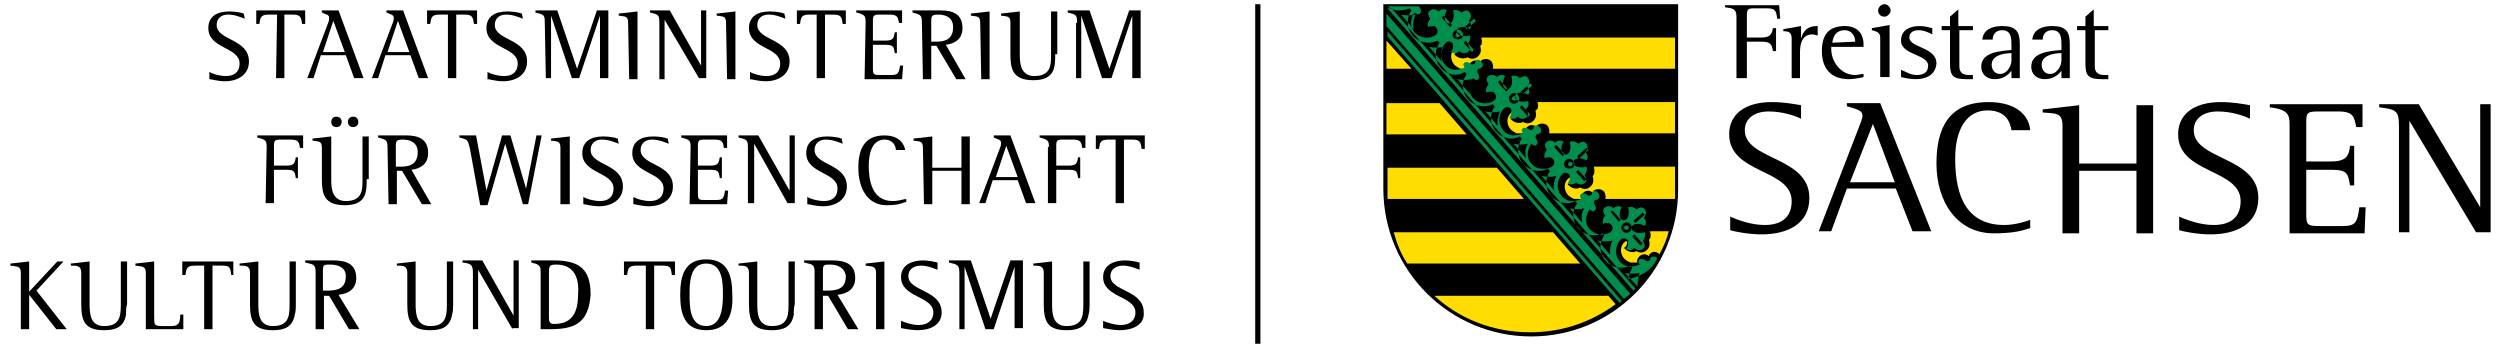
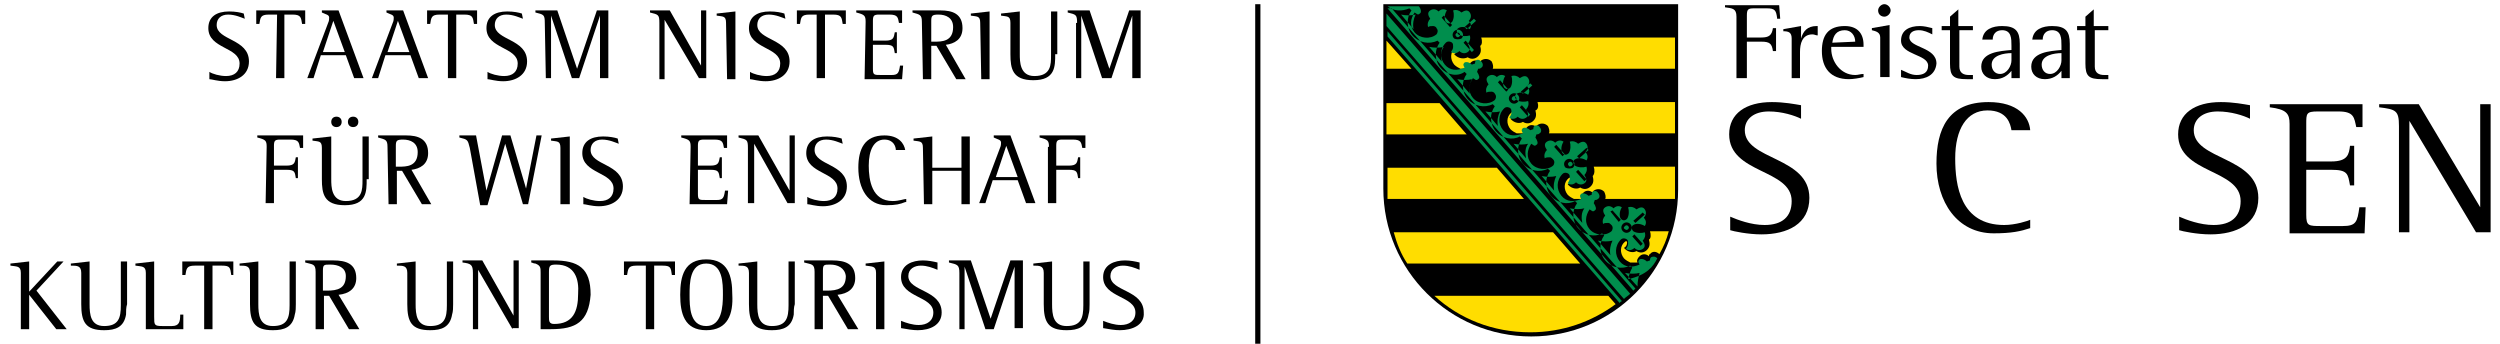
<svg xmlns="http://www.w3.org/2000/svg" width="240px" height="33px" viewBox="0 0 240 33" version="1.1" xml:space="preserve" style="fill-rule:evenodd;clip-rule:evenodd;stroke-linejoin:round;stroke-miterlimit:2;">
  <g transform="matrix(1,0,0,1,-30.2,-27.8)">
    <path d="M200.8,29.5C200.7,28.8 200.6,28.6 199.8,28.6L198.6,28.6C198,28.6 197.9,28.7 197.9,29.3L197.9,31.4L199.3,31.4C200,31.4 200.3,31.2 200.4,30.5L200.7,30.5L200.7,32.7L200.4,32.7C200.3,32 200.1,31.8 199.3,31.8L197.9,31.8L197.9,35.3L196.9,35.3L196.9,29.4C196.9,28.6 196.5,28.6 195.8,28.5L195.8,28.3L201,28.3L201.1,29.6L200.8,29.6L200.8,29.5Z" style="fill-rule:nonzero;" />
    <path d="M204.2,31.1C203.2,31.1 203,32 203,32.8L203,35.3L202.2,35.3L202.2,31.5C202.2,30.9 201.9,30.8 201.4,30.8L201.4,30.6L203.1,30.3L203.1,31.5C203.3,30.8 203.7,30.3 204.6,30.3L204.7,30.3L204.7,31.2C204.5,31.2 204.4,31.1 204.2,31.1Z" style="fill-rule:nonzero;" />
    <path d="M206,32.3L206,32.5C206,33.7 206.9,35 208.3,35C208.6,35 208.8,34.9 209.1,34.9L209.1,35.2C208.7,35.3 208.1,35.4 207.7,35.4C205.9,35.4 205.1,34.3 205.1,32.7C205.1,31.2 205.7,30.3 207.3,30.3C208.5,30.3 209.1,31 209.1,32.1L209.1,32.3L206,32.3ZM208.3,31.8C208.3,31.2 207.9,30.7 207.3,30.7C206.5,30.7 206.2,31.2 206.1,31.9L208.3,31.8Z" style="fill-rule:nonzero;" />
    <path d="M210.7,35.3L210.7,31.4C210.7,30.9 210.3,30.8 209.9,30.7L209.9,30.5L211.6,30.2L211.6,35.2L210.7,35.2L210.7,35.3Z" style="fill-rule:nonzero;" />
    <path d="M214.1,35.4C213.6,35.4 213.1,35.3 212.7,35.2L212.7,34.5C213.2,34.7 213.6,35 214.2,35C214.8,35 215.3,34.8 215.3,34.1C215.3,33 212.7,33.1 212.7,31.7C212.7,30.7 213.5,30.3 214.5,30.3C214.9,30.3 215.3,30.4 215.7,30.5L215.7,31.1C215.3,30.9 214.9,30.7 214.4,30.7C213.9,30.7 213.5,30.9 213.5,31.4C213.5,32.4 216.1,32.3 216.1,33.9C216,35 215.1,35.4 214.1,35.4Z" style="fill-rule:nonzero;" />
    <path d="M219,35.4C217.7,35.4 217.4,35.1 217.4,33.9L217.4,30.7L216.6,30.7L216.6,30.3L217.4,30.3L217.4,29.4L218.2,28.7L218.2,30.3L219.6,30.3L219.6,30.7L218.3,30.7L218.3,34.2C218.3,34.8 218.7,35 219.2,35L219.6,35L219.6,35.4L219,35.4Z" style="fill-rule:nonzero;" />
    <path d="M223.3,35.3L223.3,34.6C222.9,35.1 222.4,35.4 221.7,35.4C220.9,35.4 220.4,34.9 220.4,34.2C220.4,32.8 222.2,32.7 223.3,32.6L223.3,32.2C223.3,31.5 223.3,30.7 222.4,30.7C221.8,30.7 221.5,31.1 221.5,31.6L220.5,31.6C220.6,30.6 221.5,30.3 222.4,30.3C223.7,30.3 224.1,30.8 224.1,32L224.1,35.3L223.3,35.3ZM223.3,32.9C222.6,32.9 221.4,33.1 221.4,34C221.4,34.5 221.7,34.9 222.2,34.9C222.9,34.9 223.3,34.1 223.3,33.6L223.3,32.9Z" style="fill-rule:nonzero;" />
    <path d="M228.1,35.3L228.1,34.6C227.7,35.1 227.2,35.4 226.5,35.4C225.7,35.4 225.2,34.9 225.2,34.2C225.2,32.8 227,32.7 228.1,32.6L228.1,32.2C228.1,31.5 228.1,30.7 227.2,30.7C226.6,30.7 226.3,31.1 226.3,31.6L225.3,31.6C225.4,30.6 226.3,30.3 227.2,30.3C228.5,30.3 228.9,30.8 228.9,32L228.9,35.3L228.1,35.3ZM228.1,32.9C227.4,32.9 226.2,33.1 226.2,34C226.2,34.5 226.5,34.9 227,34.9C227.7,34.9 228.1,34.1 228.1,33.6L228.1,32.9Z" style="fill-rule:nonzero;" />
    <path d="M232,35.4C230.7,35.4 230.4,35.1 230.4,33.9L230.4,30.7L229.6,30.7L229.6,30.3L230.4,30.3L230.4,29.4L231.2,28.7L231.2,30.3L232.6,30.3L232.6,30.7L231.3,30.7L231.3,34.2C231.3,34.8 231.7,35 232.2,35L232.6,35L232.6,35.4L232,35.4Z" style="fill-rule:nonzero;" />
    <path d="M203.1,39.2C202.5,38.9 201.3,38.5 200,38.5C198.6,38.5 197.7,39.2 197.7,40.3C197.7,43.2 203.9,42.8 203.9,46.8C203.9,49.3 201.8,50.3 199.3,50.3C198,50.3 196.6,50 196.3,49.9L196.3,48.6C197,48.9 198.3,49.4 199.6,49.4C201.3,49.4 202.2,48.6 202.2,47.1C202.2,44 196.2,44.5 196.2,40.7C196.2,38.7 197.8,37.6 200.3,37.6C201.5,37.6 202.5,37.8 203.1,37.9L203.1,39.2Z" style="fill-rule:nonzero;" />
-     <path d="M208.7,39.9C208.8,39.6 209,39.2 209,38.9C209,38.4 208.5,38.3 207.5,38L207.5,37.7L210.7,37.7L215.6,50L213.8,50L212.2,45.9L207.5,45.9L206,50L204.8,50L208.7,39.9ZM207.8,45.3L212.1,45.3L210,39.7L207.8,45.3Z" style="fill-rule:nonzero;" />
    <path d="M225.1,49.7C224.2,50 223.3,50.2 221.6,50.2C218.1,50.2 216.1,47.2 216.1,43.5C216.1,40.2 217.2,37.6 221.1,37.6C223.9,37.6 225,39 225.1,40.3L223.3,40.3C223.2,39.7 222.9,38.4 221,38.4C219,38.4 217.9,40.2 217.9,43C217.9,45.6 218.4,49.4 222.6,49.4C223.7,49.4 224.9,49 225.1,48.9L225.1,49.7Z" style="fill-rule:nonzero;" />
-     <path d="M228.2,39.9C228.2,38.6 227.6,38.7 226.3,38.6L226.3,38.3L229.8,37.9L229.8,43.5L235.3,43.5L235.3,37.9L236.9,37.9L236.9,50.2L235.3,50.2L235.3,44.2L229.8,44.2L229.8,50.2L228.2,50.2L228.2,39.9Z" style="fill-rule:nonzero;" />
    <path d="M246.2,39.2C245.6,38.9 244.4,38.5 243.1,38.5C241.7,38.5 240.8,39.2 240.8,40.3C240.8,43.2 247,42.8 247,46.8C247,49.3 244.9,50.3 242.4,50.3C241.1,50.3 239.7,50 239.4,49.9L239.4,48.6C240.1,48.9 241.4,49.4 242.7,49.4C244.4,49.4 245.3,48.6 245.3,47.1C245.3,44 239.3,44.5 239.3,40.7C239.3,38.7 240.9,37.6 243.4,37.6C244.6,37.6 245.6,37.8 246.2,37.9L246.2,39.2Z" style="fill-rule:nonzero;" />
    <path d="M250,39.7C250,38.7 249.7,38.3 248.1,38.1L248.1,37.8L257,37.8L257,40L256.4,40C256.2,39.1 256.2,38.5 254.7,38.5L252.7,38.5C251.6,38.5 251.6,38.7 251.6,39.7L251.6,43.3L254,43.3C255.6,43.3 255.7,42.6 255.8,41.8L256.2,41.8L256.2,45.6L255.8,45.6C255.6,44.5 255.6,44.1 254,44.1L251.6,44.1L251.6,48.4C251.6,49.5 251.8,49.5 253.1,49.5L255.1,49.5C256.4,49.5 256.5,49.1 256.7,47.7L257.3,47.7L257.2,50.2L250,50.2L250,39.7Z" style="fill-rule:nonzero;" />
    <path d="M260.5,39.9C260.5,38.4 260.2,38.3 258.6,38.1L258.6,37.8L262.4,37.8L268.3,47.7L268.3,37.8L269.3,37.8L269.3,50.1L267.9,50.1L261.5,39.4L261.5,50.1L260.5,50.1L260.5,39.9Z" style="fill-rule:nonzero;" />
    <path d="M211.1,29.4C210.8,29.4 210.5,29.2 210.5,28.8C210.5,28.5 210.8,28.2 211.1,28.2C211.4,28.2 211.7,28.5 211.7,28.8C211.7,29.1 211.4,29.4 211.1,29.4Z" style="fill-rule:nonzero;" />
    <g>
      <path d="M177.2,60.1C169.4,60.1 163,53.8 163,45.9L163,28.2L191.3,28.2L191.3,46C191.3,53.8 185,60.1 177.2,60.1Z" />
      <path d="M165.3,53.1C164.7,52.2 164.3,51.2 164,50.1L179.3,50.1L181.9,53.1L165.3,53.1ZM184.6,56.2L185.3,57C183,58.7 180.2,59.7 177.1,59.7C173.5,59.7 170.3,58.4 167.9,56.2L184.6,56.2ZM163.4,46.9L163.4,43.9L173.9,43.9L176.5,46.9L163.4,46.9ZM163.3,40.7L163.3,37.7L168.4,37.7L171,40.7L163.3,40.7ZM163.3,34.4L163.3,31.7L165.7,34.4L163.3,34.4ZM188.6,50L190.4,50C190.2,50.8 189.9,51.5 189.5,52.2C189.2,51.9 188.8,51.9 188.6,52.2C188.5,52.2 188.5,52.3 188.5,52.4C188.3,52.2 187.9,52.1 187.6,52.4C187.4,52.6 187.3,52.8 187.4,53L186.7,53C186.5,52.9 186.3,52.8 186.1,52.6C185.7,52.1 185.7,51.4 186.2,51C186.3,50.9 186.4,51 186.4,51L186.4,51.1C186.4,51.3 186.3,51.5 186.1,51.6L186.2,51.7C186.5,52 187,52.1 187.3,51.9C187.6,52.1 188,52.1 188.3,51.8C188.6,51.5 188.6,51.2 188.5,50.8C188.7,50.7 188.7,50.3 188.6,50ZM183.2,43.8L191,43.8L191,46.9L184.3,46.9C184.4,46.7 184.3,46.4 184.2,46.2C183.9,45.9 183.5,45.9 183.2,46.1C183.1,46.2 183.1,46.2 183.1,46.3C182.9,46.1 182.5,46 182.2,46.3C182,46.5 181.9,46.7 182,46.9L181.3,46.9C181.1,46.8 180.9,46.7 180.7,46.5C180.3,46 180.3,45.3 180.8,44.9C180.9,44.8 181,44.9 181,44.9L181,45C181,45.2 180.9,45.4 180.7,45.5L180.8,45.6C181.1,45.9 181.6,46 181.9,45.8C182.2,46 182.6,46 182.9,45.7C183.2,45.4 183.2,45.1 183.1,44.7C183.3,44.5 183.3,44.1 183.2,43.8ZM177.8,37.6L191,37.6L191,40.6L178.9,40.6C179,40.4 178.9,40.1 178.8,39.9C178.5,39.6 178.1,39.6 177.8,39.8C177.7,39.9 177.7,39.9 177.7,40C177.5,39.8 177.1,39.7 176.8,40C176.6,40.2 176.5,40.4 176.6,40.6L175.8,40.6C175.6,40.5 175.4,40.4 175.2,40.2C174.8,39.7 174.8,39 175.3,38.6C175.4,38.5 175.5,38.6 175.5,38.6L175.5,38.7C175.5,38.9 175.4,39.1 175.2,39.2L175.3,39.3C175.6,39.6 176.1,39.7 176.4,39.5C176.7,39.7 177.1,39.7 177.4,39.4C177.7,39.1 177.7,38.8 177.6,38.4C177.9,38.3 177.9,37.9 177.8,37.6ZM172.4,31.4L191,31.4L191,34.4L173.5,34.4C173.6,34.2 173.5,33.9 173.4,33.7C173.1,33.4 172.7,33.4 172.4,33.6C172.3,33.7 172.3,33.7 172.3,33.8C172.1,33.6 171.7,33.5 171.4,33.8C171.2,34 171.1,34.2 171.2,34.4L170.4,34.4C170.2,34.3 170,34.2 169.8,34C169.4,33.5 169.4,32.8 169.9,32.4C170,32.3 170.1,32.4 170.1,32.4L170.1,32.5C170.1,32.7 170,32.9 169.8,33L169.9,33.1C170.2,33.4 170.7,33.5 171.1,33.3C171.4,33.5 171.8,33.5 172.1,33.2C172.4,32.9 172.4,32.6 172.3,32.2C172.5,32.1 172.5,31.7 172.4,31.4Z" style="fill:rgb(255,221,0);" />
      <path d="M187.9,48.2L188.1,48.4L187.2,49.2L187,49L187.9,48.2ZM170.5,31.5C170.7,31.3 170.7,31 170.5,30.8C170.3,30.6 170,30.6 169.8,30.8C169.6,31 169.6,31.3 169.8,31.5C170,31.6 170.3,31.6 170.5,31.5ZM170.3,31.3C170.4,31.2 170.4,31.1 170.3,31C170.2,30.9 170.1,30.9 170,31C169.9,31.1 169.9,31.2 170,31.3C170.1,31.4 170.2,31.4 170.3,31.3ZM168.6,29.5L168.8,29.3L169.6,30.2L169.4,30.4L168.6,29.5ZM171.5,32.8L171.7,32.6L170.9,31.7L170.7,31.9L171.5,32.8ZM171.9,29.8L171.7,29.6L170.8,30.4L171,30.6L171.9,29.8ZM175.2,36.9C175.4,36.7 175.7,36.7 175.9,36.9C176.1,37.1 176.1,37.4 175.9,37.6C175.7,37.8 175.4,37.8 175.2,37.6C175,37.4 175,37.1 175.2,36.9ZM175.4,37.1C175.5,37 175.6,37 175.7,37.1C175.8,37.2 175.8,37.3 175.7,37.4C175.6,37.5 175.5,37.5 175.4,37.4C175.3,37.4 175.3,37.2 175.4,37.1ZM176.9,39L177.1,38.8L176.3,37.9L176.1,38.1L176.9,39ZM174,35.7L174.2,35.5L175,36.4L174.8,36.6L174,35.7ZM177.1,35.8L177.3,36L176.4,36.8L176.2,36.6L177.1,35.8ZM181.2,43.9C181.4,43.7 181.4,43.4 181.2,43.2C181,43 180.7,43 180.5,43.2C180.3,43.4 180.3,43.7 180.5,43.9C180.7,44 181,44 181.2,43.9ZM181.1,43.7C181.2,43.6 181.2,43.5 181.1,43.4C181,43.3 180.9,43.3 180.8,43.4C180.7,43.5 180.7,43.6 180.8,43.7C180.8,43.8 181,43.8 181.1,43.7ZM179.4,41.9L179.6,41.7L180.4,42.6L180.2,42.8L179.4,41.9ZM182.3,45.2L182.5,45L181.7,44.1L181.5,44.3L182.3,45.2ZM182.7,42.2L182.5,42L181.6,42.8L181.8,43L182.7,42.2ZM186,49.3C186.2,49.1 186.5,49.1 186.7,49.3C186.9,49.5 186.9,49.8 186.7,50C186.5,50.2 186.2,50.2 186,50C185.8,49.8 185.8,49.5 186,49.3ZM186.2,49.5C186.3,49.4 186.4,49.4 186.5,49.5C186.6,49.6 186.6,49.7 186.5,49.8C186.4,49.9 186.3,49.9 186.2,49.8C186,49.7 186.1,49.6 186.2,49.5ZM187.7,51.4L187.9,51.2L187.1,50.3L186.9,50.5L187.7,51.4ZM184.8,48.1L185,48L185.8,48.9L185.6,49.1L184.8,48.1ZM189.3,52.6C189.1,52.4 188.9,52.4 188.7,52.5C188.6,52.6 188.6,52.7 188.6,52.8L188.3,52.9C188.1,52.7 187.8,52.6 187.6,52.7C187.4,52.9 187.5,53 187.6,53.2C186.9,53.5 186.2,53.5 185.7,52.9C185.2,52.3 185.2,51.4 185.8,50.8C186,50.6 186.3,50.7 186.4,50.8C186.5,50.9 186.5,51 186.5,51.2C186.5,51.4 186.4,51.5 186.3,51.7C186.6,51.9 186.9,51.8 187.1,51.6C187.3,51.8 187.6,51.9 187.9,51.7C188.2,51.5 188.1,51.2 187.9,50.9C188.1,50.7 188.2,50.4 188.1,50.1C187.8,50.2 187.3,50.2 187,50C186.8,49.8 186.8,49.5 187,49.4C187.3,49.2 187.8,49.3 188.1,49.5C188.3,49.2 188.2,48.9 188,48.7C188.2,48.5 188.3,48.2 188.1,47.9C187.9,47.6 187.6,47.7 187.3,47.9C187.1,47.7 186.8,47.6 186.5,47.7C186.6,48 186.6,48.5 186.4,48.8C186.2,49 186,49 185.8,48.8C185.6,48.5 185.7,48 185.9,47.7C185.6,47.5 185.3,47.6 185.1,47.8C184.9,47.6 184.6,47.5 184.3,47.7C184,47.9 184.1,48.2 184.3,48.5C184.1,48.7 184,49 184.1,49.3C184.2,49.2 184.4,49.2 184.6,49.2C184.7,49.2 184.8,49.3 184.9,49.4C185.1,49.6 185,49.9 184.9,50C184.3,50.5 183.3,50.4 182.8,49.8C182.3,49.2 182.4,48.5 182.8,47.9C183,48 183.1,48.2 183.3,48C183.5,47.9 183.4,47.6 183.2,47.3L183.3,47C183.4,47 183.5,47 183.6,46.9C183.8,46.8 183.8,46.5 183.6,46.3C183.5,46.1 183.2,46.1 183.1,46.2C183,46.3 183,46.4 183,46.5L182.7,46.6C182.5,46.4 182.2,46.3 182,46.4C181.8,46.6 181.9,46.7 182,46.9C181.3,47.2 180.6,47.2 180.1,46.6C179.6,46 179.6,45.1 180.2,44.5C180.4,44.3 180.7,44.4 180.8,44.5C180.9,44.6 180.9,44.7 180.9,44.9C180.9,45.1 180.8,45.2 180.7,45.4C181,45.6 181.3,45.5 181.5,45.3C181.7,45.5 182,45.6 182.3,45.4C182.6,45.2 182.5,44.9 182.3,44.6C182.5,44.4 182.6,44.1 182.5,43.8C182.2,43.9 181.7,43.9 181.4,43.7C181.2,43.5 181.2,43.2 181.4,43.1C181.7,42.9 182.2,43 182.5,43.2C182.7,42.9 182.6,42.6 182.4,42.4C182.6,42.2 182.7,41.9 182.5,41.6C182.3,41.3 182,41.4 181.7,41.6C181.5,41.4 181.2,41.3 180.9,41.4C181,41.7 181,42.2 180.8,42.5C180.6,42.7 180.4,42.7 180.2,42.5C180,42.2 180.1,41.7 180.3,41.4C180,41.2 179.7,41.3 179.5,41.5C179.3,41.3 179,41.2 178.7,41.4C178.4,41.6 178.5,41.9 178.7,42.2C178.5,42.4 178.4,42.7 178.5,43C178.6,42.9 178.8,42.9 179,42.9C179.1,42.9 179.2,43 179.3,43.1C179.5,43.3 179.4,43.6 179.3,43.7C178.7,44.2 177.7,44.1 177.2,43.5C176.7,42.9 176.8,42.2 177.2,41.6C177.4,41.7 177.5,41.9 177.7,41.7C177.9,41.6 177.8,41.3 177.6,41L177.7,40.7C177.8,40.7 177.9,40.7 178,40.6C178.2,40.5 178.2,40.2 178,40C177.9,39.8 177.6,39.8 177.5,39.9C177.4,40 177.4,40.1 177.4,40.2L177.1,40.3C176.9,40.1 176.6,40 176.4,40.1C176.2,40.3 176.3,40.4 176.4,40.6C175.7,40.9 175,40.9 174.5,40.3C174,39.7 174,38.8 174.6,38.2C174.8,38 175.1,38.1 175.2,38.2C175.3,38.3 175.3,38.4 175.3,38.6C175.3,38.8 175.2,38.9 175.1,39.1C175.4,39.3 175.7,39.2 175.9,39C176.1,39.2 176.4,39.3 176.7,39.1C177,38.9 176.9,38.6 176.7,38.3C176.9,38.1 177,37.8 176.9,37.5C176.6,37.6 176.1,37.6 175.8,37.4C175.6,37.2 175.6,36.9 175.8,36.8C176.1,36.6 176.6,36.7 176.9,36.9C177.1,36.6 177,36.3 176.8,36.1C177,35.9 177.1,35.6 176.9,35.3C176.7,35 176.4,35.1 176.1,35.3C175.9,35.1 175.6,35 175.3,35.1C175.4,35.4 175.4,35.9 175.2,36.2C175,36.4 174.8,36.4 174.6,36.2C174.4,35.9 174.5,35.4 174.7,35.1C174.4,34.9 174.1,35 173.9,35.2C173.7,35 173.4,34.9 173.1,35.1C172.8,35.3 172.9,35.6 173.1,35.9C172.9,36.1 172.8,36.4 172.9,36.7C173,36.6 173.2,36.6 173.4,36.6C173.5,36.6 173.7,36.7 173.7,36.8C173.9,37 173.8,37.3 173.7,37.4C173.1,37.9 172.1,37.8 171.6,37.2C171.1,36.6 171.2,35.9 171.6,35.3C171.8,35.4 171.9,35.6 172.1,35.4C172.3,35.3 172.2,35 172,34.7L172.1,34.4C172.2,34.4 172.3,34.4 172.4,34.3C172.6,34.2 172.6,33.9 172.4,33.7C172.2,33.5 172,33.5 171.9,33.6C171.8,33.7 171.8,33.8 171.8,33.9L171.5,34C171.3,33.8 171,33.7 170.8,33.8C170.6,34 170.7,34.1 170.8,34.3C170.1,34.6 169.4,34.6 168.9,34C168.4,33.4 168.4,32.5 169,31.9C169.2,31.7 169.5,31.8 169.6,31.9C169.7,32 169.7,32.1 169.7,32.3C169.7,32.5 169.6,32.6 169.5,32.8C169.8,33 170.1,32.9 170.3,32.7C170.5,32.9 170.8,33 171.1,32.8C171.4,32.6 171.3,32.3 171.1,32C171.3,31.8 171.4,31.5 171.3,31.2C171,31.3 170.5,31.3 170.2,31.1C170,30.9 170,30.6 170.2,30.5C170.5,30.3 171,30.4 171.3,30.6C171.5,30.3 171.4,30 171.2,29.8C171.4,29.6 171.5,29.3 171.3,29C171.1,28.7 170.8,28.8 170.5,29C170.3,28.8 170,28.7 169.7,28.8C169.8,29.1 169.8,29.6 169.6,29.9C169.4,30.1 169.2,30.1 169,29.9C168.8,29.6 168.9,29.1 169.1,28.8C168.8,28.6 168.5,28.7 168.3,28.9C168.1,28.7 167.8,28.6 167.5,28.8C167.2,29 167.3,29.3 167.5,29.6C167.3,29.8 167.2,30.1 167.3,30.4C167.4,30.3 167.6,30.3 167.8,30.3C167.9,30.3 168.1,30.4 168.1,30.5C168.3,30.7 168.2,31 168.1,31.1C167.5,31.6 166.5,31.5 166,30.9C165.5,30.3 165.6,29.6 166,29C166.2,29.1 166.3,29.3 166.5,29.1C166.7,29 166.6,28.6 166.4,28.4L163.4,28.4C164,28.9 164.8,28.9 165.5,28.6L165.7,28.8C165.2,29.5 165.2,30.5 165.8,31.2C166.4,31.9 167.4,32.1 168.2,31.7L168.4,31.9C167.9,32.6 167.9,33.6 168.5,34.3C169.1,35 170.1,35.2 170.8,34.7L171,34.9C170.5,35.6 170.5,36.6 171.1,37.3C171.7,38 172.7,38.2 173.5,37.8L173.7,38C173.2,38.7 173.2,39.7 173.8,40.4C174.4,41.1 175.4,41.3 176.1,40.9L176.3,41.1C175.8,41.8 175.8,42.8 176.4,43.5C177,44.2 178,44.4 178.8,44L179,44.2C178.5,44.9 178.5,45.9 179.1,46.6C179.7,47.3 180.7,47.5 181.4,47.1L181.6,47.3C181.1,48 181.1,49 181.7,49.7C182.3,50.4 183.3,50.6 184,50.2L184.2,50.4C183.7,51.1 183.7,52.1 184.3,52.8C184.9,53.5 185.9,53.7 186.7,53.3L186.9,53.5C186.7,53.8 186.6,54.2 186.5,54.6C188.3,54.2 188.9,53.4 189.3,52.6ZM179.9,47.1L163.8,28.6L163.4,28.6L187,55.7C187.1,55.6 187.2,55.5 187.2,55.5L179.9,47.1ZM163.3,30.3L186.1,56.5C186.3,56.3 186.5,56.2 186.7,56L163.3,29.1L163.3,30.3ZM185.9,56.7L163.4,30.8L163.4,31.3L185.7,56.9C185.7,56.8 185.8,56.8 185.9,56.7ZM165.9,30.6C165.8,30.1 165.9,29.6 166.1,29.2C165.7,29.3 165.2,29.3 164.7,29.2L165.9,30.6ZM187.4,55.3C187.4,54.8 187.5,54.4 187.6,54C187.2,54.1 186.7,54.1 186.2,54L187.4,55.3ZM184.8,52.3C184.7,51.8 184.8,51.3 185,50.9C184.6,51 184.1,51 183.6,50.9L184.8,52.3ZM182.1,49.2C182,48.7 182,48.2 182.3,47.8C181.9,47.9 181.4,47.9 180.9,47.8L182.1,49.2ZM179.4,46.1C179.3,45.6 179.4,45.1 179.6,44.7C179.2,44.8 178.7,44.8 178.2,44.7L179.4,46.1ZM176.7,43C176.6,42.5 176.6,42 176.9,41.6C176.5,41.7 176,41.7 175.5,41.6L176.7,43ZM171.3,36.8C171.2,36.3 171.3,35.8 171.5,35.4C171.1,35.5 170.6,35.5 170.1,35.4L171.3,36.8ZM168.6,33.7C168.5,33.2 168.5,32.7 168.8,32.3C168.4,32.4 167.9,32.4 167.4,32.3L168.6,33.7ZM174,39.9C173.9,39.4 174,38.9 174.2,38.5C173.8,38.6 173.3,38.6 172.8,38.5L174,39.9Z" style="fill:rgb(0,142,77);" />
    </g>
  </g>
  <g transform="matrix(1,0,0,1,-30.2,-27.8)">
    <path d="M150.7,60.8L150.7,28.2L151.2,28.2L151.2,60.8L150.7,60.8Z" style="fill-rule:nonzero;" />
  </g>
  <g transform="matrix(1,0,0,1,-30.2,-27.8)">
    <path d="M53.7,29.6C53.4,29.5 52.8,29.2 52.1,29.2C51.4,29.2 51,29.6 51,30.2C51,31.7 54.1,31.5 54.1,33.7C54.1,35 53,35.6 51.8,35.6C51.1,35.6 50.5,35.4 50.3,35.4L50.3,34.7C50.6,34.9 51.3,35.1 51.9,35.1C52.7,35.1 53.2,34.7 53.2,33.9C53.2,32.3 50.2,32.5 50.2,30.5C50.2,29.4 51,28.9 52.2,28.9C52.8,28.9 53.3,29 53.6,29.1L53.7,29.6Z" style="fill-rule:nonzero;" />
  </g>
  <g transform="matrix(1,0,0,1,-30.2,-27.8)">
    <path d="M56.8,29.2L56,29.2C55.2,29.2 55.2,29.5 55.1,30.1L54.8,30.1L54.8,28.8L59.5,28.8L59.5,30.1L59.2,30.1C59.1,29.5 59.1,29.2 58.3,29.2L57.5,29.2L57.5,35.3L56.7,35.3L56.8,29.2Z" style="fill-rule:nonzero;" />
  </g>
  <g transform="matrix(1,0,0,1,-30.2,-27.8)">
    <path d="M61.7,30C61.8,29.8 61.8,29.6 61.8,29.5C61.8,29.2 61.5,29.2 61.1,29L61.1,28.8L62.7,28.8L65.1,35.3L64.2,35.3L63.4,33.1L61,33.1L60.3,35.3L59.7,35.3L61.7,30ZM61.2,32.8L63.3,32.8L62.2,29.8L61.2,32.8Z" style="fill-rule:nonzero;" />
  </g>
  <g transform="matrix(1,0,0,1,-30.2,-27.8)">
    <path d="M67.9,30C68,29.8 68,29.6 68,29.5C68,29.2 67.7,29.2 67.3,29L67.3,28.8L68.9,28.8L71.3,35.3L70.4,35.3L69.6,33.1L67.2,33.1L66.5,35.3L65.9,35.3L67.9,30ZM67.4,32.8L69.5,32.8L68.4,29.8L67.4,32.8Z" style="fill-rule:nonzero;" />
  </g>
  <g transform="matrix(1,0,0,1,-30.2,-27.8)">
    <path d="M73.2,29.2L72.4,29.2C71.6,29.2 71.6,29.5 71.5,30.1L71.2,30.1L71.2,28.8L76,28.8L76,30.1L75.7,30.1C75.6,29.5 75.6,29.2 74.8,29.2L74,29.2L74,35.3L73.2,35.3L73.2,29.2Z" style="fill-rule:nonzero;" />
  </g>
  <g transform="matrix(1,0,0,1,-30.2,-27.8)">
    <path d="M80.4,29.6C80.1,29.5 79.5,29.2 78.8,29.2C78.1,29.2 77.7,29.6 77.7,30.2C77.7,31.7 80.8,31.5 80.8,33.7C80.8,35 79.7,35.6 78.5,35.6C77.8,35.6 77.2,35.4 77,35.4L77,34.7C77.3,34.9 78,35.1 78.6,35.1C79.4,35.1 79.9,34.7 79.9,33.9C79.9,32.3 76.9,32.5 76.9,30.5C76.9,29.4 77.7,28.9 78.9,28.9C79.5,28.9 80,29 80.3,29.1L80.4,29.6Z" style="fill-rule:nonzero;" />
  </g>
  <g transform="matrix(1,0,0,1,-30.2,-27.8)">
    <path d="M82.5,30C82.5,29.2 82.4,29.2 81.6,29L81.6,28.8L83.7,28.8L85.6,34.4L87.5,28.8L88.6,28.8L88.6,35.3L87.8,35.3L87.8,29.3L85.8,35.3L85.1,35.3L83.1,29.3L83.1,35.3L82.6,35.3L82.5,30Z" style="fill-rule:nonzero;" />
  </g>
  <g transform="matrix(1,0,0,1,-30.2,-27.8)">
-     <path d="M90.5,30C90.5,29.3 90.2,29.4 89.6,29.3L89.6,29.1L91.4,28.9L91.4,35.4L90.6,35.4L90.5,30Z" style="fill-rule:nonzero;" />
-   </g>
+     </g>
  <g transform="matrix(1,0,0,1,-30.2,-27.8)">
    <path d="M93.5,30C93.5,29.2 93.4,29.2 92.6,29L92.6,28.8L94.5,28.8L97.5,34.1L97.5,28.8L98,28.8L98,35.3L97.3,35.3L94,29.7L94,35.4L93.5,35.4L93.5,30Z" style="fill-rule:nonzero;" />
  </g>
  <g transform="matrix(1,0,0,1,-30.2,-27.8)">
    <path d="M99.9,30C99.9,29.3 99.6,29.4 99,29.3L99,29.1L100.8,28.9L100.8,35.4L100,35.4L99.9,30Z" style="fill-rule:nonzero;" />
  </g>
  <g transform="matrix(1,0,0,1,-30.2,-27.8)">
    <path d="M105.6,29.6C105.3,29.5 104.7,29.2 104,29.2C103.3,29.2 102.9,29.6 102.9,30.2C102.9,31.7 106,31.5 106,33.7C106,35 104.9,35.6 103.7,35.6C103,35.6 102.4,35.4 102.2,35.4L102.2,34.7C102.5,34.9 103.2,35.1 103.8,35.1C104.6,35.1 105.1,34.7 105.1,33.9C105.1,32.3 102.1,32.5 102.1,30.5C102.1,29.4 102.9,28.9 104.1,28.9C104.7,28.9 105.2,29 105.5,29.1L105.6,29.6Z" style="fill-rule:nonzero;" />
  </g>
  <g transform="matrix(1,0,0,1,-30.2,-27.8)">
    <path d="M108.7,29.2L107.9,29.2C107.1,29.2 107.1,29.5 107,30.1L106.7,30.1L106.7,28.8L111.4,28.8L111.4,30.1L111.1,30.1C111,29.5 111,29.2 110.2,29.2L109.4,29.2L109.4,35.3L108.6,35.3L108.6,29.2L108.7,29.2Z" style="fill-rule:nonzero;" />
  </g>
  <g transform="matrix(1,0,0,1,-30.2,-27.8)">
    <path d="M113.3,29.9C113.3,29.3 113.2,29.2 112.4,29L112.4,28.8L116.8,28.8L116.8,30L116.5,30C116.4,29.5 116.4,29.2 115.6,29.2L114.6,29.2C114.1,29.2 114,29.3 114,29.8L114,31.7L115.2,31.7C116,31.7 116,31.4 116.1,30.9L116.3,30.9L116.3,32.9L116.1,32.9C116,32.3 116,32.1 115.2,32.1L114,32.1L114,34.4C114,35 114.1,35 114.8,35L115.8,35C116.4,35 116.5,34.8 116.6,34.1L116.9,34.1L116.8,35.4L113.2,35.4L113.3,29.9Z" style="fill-rule:nonzero;" />
  </g>
  <g transform="matrix(1,0,0,1,-30.2,-27.8)">
    <path d="M118.7,29.9C118.7,29.2 118.5,29.2 117.8,29L117.8,28.8L120.5,28.8C121.6,28.8 122.6,29.1 122.6,30.5C122.6,31.6 121.8,32 121,32.1L122.9,35.4L122,35.4L120.1,32.2L119.6,32.2L119.6,35.4L118.8,35.4L118.7,29.9ZM119.6,31.8L119.9,31.8C120.6,31.8 121.7,31.8 121.7,30.4C121.7,29.5 121,29.2 120.3,29.2C119.7,29.2 119.6,29.3 119.6,29.8L119.6,31.8Z" style="fill-rule:nonzero;" />
  </g>
  <g transform="matrix(1,0,0,1,-30.2,-27.8)">
    <path d="M124.3,30C124.3,29.3 124,29.4 123.4,29.3L123.4,29.1L125.2,28.9L125.2,35.4L124.4,35.4L124.3,30Z" style="fill-rule:nonzero;" />
  </g>
  <g transform="matrix(1,0,0,1,-30.2,-27.8)">
    <path d="M131.5,33C131.5,34.2 131.5,35.5 129.4,35.5C127.4,35.5 127.2,34.4 127.2,33L127.2,30C127.2,29.3 126.9,29.4 126.3,29.3L126.3,29.1L128.1,28.9L128.1,33C128.1,33.7 128.1,35.1 129.5,35.1C131.1,35.1 131.1,34 131.1,33.1L131.1,28.9L131.7,28.9L131.7,33L131.5,33Z" style="fill-rule:nonzero;" />
  </g>
  <g transform="matrix(1,0,0,1,-30.2,-27.8)">
    <path d="M133.6,30C133.6,29.2 133.5,29.2 132.7,29L132.7,28.8L134.8,28.8L136.7,34.4L138.6,28.8L139.7,28.8L139.7,35.3L138.9,35.3L138.9,29.3L136.9,35.3L136,35.3L134,29.3L134,35.3L133.5,35.3L133.5,30L133.6,30Z" style="fill-rule:nonzero;" />
  </g>
  <g transform="matrix(1,0,0,1,-30.2,-27.8)">
    <path d="M55.8,41.9C55.8,41.3 55.7,41.2 54.9,41L54.9,40.8L59.3,40.8L59.3,42L59,42C58.9,41.5 58.9,41.2 58.1,41.2L57.1,41.2C56.6,41.2 56.5,41.3 56.5,41.8L56.5,43.7L57.7,43.7C58.5,43.7 58.5,43.4 58.6,42.9L58.8,42.9L58.8,44.9L58.6,44.9C58.5,44.3 58.5,44.1 57.7,44.1L56.5,44.1L56.5,47.3L55.7,47.3L55.8,41.9Z" style="fill-rule:nonzero;" />
  </g>
  <g transform="matrix(1,0,0,1,-30.2,-27.8)">
    <path d="M65.4,45C65.4,46.2 65.4,47.5 63.3,47.5C61.3,47.5 61.1,46.4 61.1,45L61.1,42C61.1,41.3 60.8,41.4 60.2,41.3L60.2,41.1L62,40.9L62,45C62,45.7 62,47.1 63.4,47.1C65,47.1 65,46 65,45.1L65,40.9L65.6,40.9L65.6,45L65.4,45ZM62,39.5C62,39.2 62.2,39 62.5,39C62.8,39 63,39.2 63,39.5C63,39.8 62.8,40 62.5,40C62.2,40 62,39.8 62,39.5ZM63.6,39.5C63.6,39.2 63.8,39 64.1,39C64.4,39 64.6,39.2 64.6,39.5C64.6,39.8 64.4,40 64.1,40C63.8,40 63.6,39.8 63.6,39.5Z" style="fill-rule:nonzero;" />
  </g>
  <g transform="matrix(1,0,0,1,-30.2,-27.8)">
    <path d="M67.4,41.9C67.4,41.2 67.2,41.2 66.5,41L66.5,40.8L69.2,40.8C70.3,40.8 71.3,41.1 71.3,42.5C71.3,43.6 70.5,44 69.7,44.1L71.6,47.4L70.7,47.4L68.8,44.2L68.3,44.2L68.3,47.4L67.5,47.4L67.4,41.9ZM68.2,43.8L68.5,43.8C69.2,43.8 70.3,43.8 70.3,42.4C70.3,41.5 69.6,41.2 68.9,41.2C68.3,41.2 68.2,41.3 68.2,41.8L68.2,43.8Z" style="fill-rule:nonzero;" />
  </g>
  <g transform="matrix(1,0,0,1,-30.2,-27.8)">
    <path d="M75.3,42C75.1,41.2 75.1,41.2 74.3,41L74.3,40.8L75.9,40.8L76.9,46.1L78.4,40.8L79.2,40.8L80.7,45.9L81.7,40.8L82.2,40.8L80.9,47.4L80.4,47.4L78.7,41.6L77,47.5L76.3,47.5L75.3,42Z" style="fill-rule:nonzero;" />
  </g>
  <g transform="matrix(1,0,0,1,-30.2,-27.8)">
    <path d="M84,42C84,41.3 83.7,41.4 83.1,41.3L83.1,41.1L84.9,40.9L84.9,47.4L84,47.4L84,42Z" style="fill-rule:nonzero;" />
  </g>
  <g transform="matrix(1,0,0,1,-30.2,-27.8)">
    <path d="M89.6,41.6C89.3,41.5 88.7,41.2 88,41.2C87.3,41.2 86.9,41.6 86.9,42.2C86.9,43.7 90,43.5 90,45.7C90,47 88.9,47.6 87.7,47.6C87,47.6 86.4,47.4 86.2,47.4L86.2,46.7C86.5,46.9 87.2,47.1 87.8,47.1C88.6,47.1 89.1,46.7 89.1,45.9C89.1,44.3 86.1,44.5 86.1,42.5C86.1,41.4 86.9,40.9 88.1,40.9C88.7,40.9 89.2,41 89.5,41.1L89.6,41.6Z" style="fill-rule:nonzero;" />
  </g>
  <g transform="matrix(1,0,0,1,-30.2,-27.8)">
-     <path d="M94.4,41.6C94.1,41.5 93.5,41.2 92.8,41.2C92.1,41.2 91.7,41.6 91.7,42.2C91.7,43.7 94.8,43.5 94.8,45.7C94.8,47 93.7,47.6 92.5,47.6C91.8,47.6 91.2,47.4 91,47.4L91,46.7C91.3,46.9 92,47.1 92.6,47.1C93.4,47.1 93.9,46.7 93.9,45.9C93.9,44.3 90.9,44.5 90.9,42.5C90.9,41.4 91.7,40.9 92.9,40.9C93.5,40.9 94,41 94.3,41.1L94.4,41.6Z" style="fill-rule:nonzero;" />
-   </g>
+     </g>
  <g transform="matrix(1,0,0,1,-30.2,-27.8)">
    <path d="M96.5,41.9C96.5,41.3 96.4,41.2 95.6,41L95.6,40.8L100,40.8L100,42L99.7,42C99.6,41.5 99.6,41.2 98.8,41.2L97.8,41.2C97.3,41.2 97.2,41.3 97.2,41.8L97.2,43.7L98.4,43.7C99.2,43.7 99.2,43.4 99.3,42.9L99.5,42.9L99.5,44.9L99.3,44.9C99.2,44.3 99.2,44.1 98.4,44.1L97.2,44.1L97.2,46.4C97.2,47 97.3,47 98,47L99,47C99.6,47 99.7,46.8 99.8,46.1L100.1,46.1L100,47.4L96.4,47.4L96.5,41.9Z" style="fill-rule:nonzero;" />
  </g>
  <g transform="matrix(1,0,0,1,-30.2,-27.8)">
    <path d="M102,42C102,41.2 101.9,41.2 101.1,41L101.1,40.8L103,40.8L106,46.1L106,40.8L106.5,40.8L106.5,47.3L105.8,47.3L102.6,41.6L102.6,47.3L102,47.3L102,42Z" style="fill-rule:nonzero;" />
  </g>
  <g transform="matrix(1,0,0,1,-30.2,-27.8)">
    <path d="M111.1,41.6C110.8,41.5 110.2,41.2 109.5,41.2C108.8,41.2 108.4,41.6 108.4,42.2C108.4,43.7 111.5,43.5 111.5,45.7C111.5,47 110.4,47.6 109.2,47.6C108.5,47.6 107.9,47.4 107.7,47.4L107.7,46.7C108,46.9 108.7,47.1 109.3,47.1C110.1,47.1 110.6,46.7 110.6,45.9C110.6,44.3 107.6,44.5 107.6,42.5C107.6,41.4 108.4,40.9 109.6,40.9C110.2,40.9 110.7,41 111,41.1L111.1,41.6Z" style="fill-rule:nonzero;" />
  </g>
  <g transform="matrix(1,0,0,1,-30.2,-27.8)">
    <path d="M117.1,47.2C116.6,47.4 116.2,47.5 115.3,47.5C113.5,47.5 112.6,45.9 112.6,43.9C112.6,42.1 113.2,40.8 115.1,40.8C116.5,40.8 117,41.6 117.1,42.2L116.2,42.2C116.2,41.9 116,41.2 115.1,41.2C114.1,41.2 113.6,42.2 113.6,43.7C113.6,45.1 113.9,47.1 115.9,47.1C116.5,47.1 117,46.9 117.2,46.9L117.2,47.2L117.1,47.2Z" style="fill-rule:nonzero;" />
  </g>
  <g transform="matrix(1,0,0,1,-30.2,-27.8)">
    <path d="M118.8,42C118.8,41.3 118.5,41.4 117.9,41.3L117.9,41.1L119.7,40.9L119.7,43.9L122.5,43.9L122.5,40.9L123.3,40.9L123.3,47.4L122.5,47.4L122.5,44.2L119.7,44.2L119.7,47.4L118.9,47.4L118.8,42Z" style="fill-rule:nonzero;" />
  </g>
  <g transform="matrix(1,0,0,1,-30.2,-27.8)">
    <path d="M126.2,42C126.3,41.8 126.3,41.6 126.3,41.5C126.3,41.2 126,41.2 125.6,41L125.6,40.8L127.2,40.8L129.6,47.3L128.7,47.3L127.9,45.1L125.5,45.1L124.8,47.3L124.2,47.3L126.2,42ZM125.8,44.8L127.9,44.8L126.8,41.8L125.8,44.8Z" style="fill-rule:nonzero;" />
  </g>
  <g transform="matrix(1,0,0,1,-30.2,-27.8)">
    <path d="M130.9,41.9C130.9,41.3 130.8,41.2 130,41L130,40.8L134.4,40.8L134.4,42L134.1,42C134,41.5 134,41.2 133.2,41.2L132.2,41.2C131.7,41.2 131.6,41.3 131.6,41.8L131.6,43.7L132.8,43.7C133.6,43.7 133.6,43.4 133.7,42.9L133.9,42.9L133.9,44.9L133.7,44.9C133.6,44.3 133.6,44.1 132.8,44.1L131.6,44.1L131.6,47.3L130.8,47.3L130.8,41.9L130.9,41.9Z" style="fill-rule:nonzero;" />
  </g>
  <g transform="matrix(1,0,0,1,-30.2,-27.8)">
-     <path d="M137.4,41.2L136.6,41.2C135.8,41.2 135.8,41.5 135.7,42.1L135.4,42.1L135.4,40.8L140.1,40.8L140.1,42.1L139.8,42.1C139.7,41.5 139.7,41.2 138.9,41.2L138.1,41.2L138.1,47.3L137.3,47.3L137.3,41.2L137.4,41.2Z" style="fill-rule:nonzero;" />
-   </g>
+     </g>
  <g transform="matrix(1,0,0,1,-30.2,-27.8)">
    <path d="M35.6,59.4L33,56.1L33,59.4L32.2,59.4L32.2,54C32.2,53.3 31.8,53.4 31.2,53.3L31.2,53.1L33,52.9L33,55.8L35.7,52.9L36.3,52.9L33.7,55.7L36.6,59.4L35.6,59.4Z" style="fill-rule:nonzero;" />
  </g>
  <g transform="matrix(1,0,0,1,-30.2,-27.8)">
    <path d="M42.3,58C42.1,59.2 41.3,59.5 40.2,59.5C38.4,59.5 38,58.7 38,57L38,54C38,53.3 37.6,53.3 37,53.3L37,53.1L38.8,52.9L38.8,57C38.8,58 38.9,59.1 40.2,59.1C41.6,59.1 41.8,58.3 41.8,57.1L41.8,52.9L42.4,52.9L42.4,57C42.3,57.3 42.3,57.7 42.3,58Z" style="fill-rule:nonzero;" />
  </g>
  <g transform="matrix(1,0,0,1,-30.2,-27.8)">
    <path d="M47.8,59.4L44.2,59.4L44.2,54C44.2,53.3 43.8,53.4 43.2,53.3L43.2,53.1L45,52.9L45,58.2C45,59 45,59.1 45.8,59.1L46.7,59.1C47.4,59.1 47.5,58.7 47.5,58L47.8,58L47.8,59.4Z" style="fill-rule:nonzero;" />
  </g>
  <g transform="matrix(1,0,0,1,-30.2,-27.8)">
    <path d="M52.4,54.2C52.3,53.5 52.3,53.3 51.5,53.3L50.6,53.3L50.6,59.4L49.8,59.4L49.8,53.3L48.9,53.3C48.1,53.3 48.1,53.6 48,54.2L47.7,54.2L47.7,52.9L52.6,52.9L52.6,54.2L52.4,54.2Z" style="fill-rule:nonzero;" />
  </g>
  <g transform="matrix(1,0,0,1,-30.2,-27.8)">
    <path d="M58.5,58C58.3,59.2 57.5,59.5 56.4,59.5C54.6,59.5 54.2,58.7 54.2,57L54.2,54C54.2,53.3 53.8,53.3 53.2,53.3L53.2,53.1L55,52.9L55,57C55,58 55.1,59.1 56.4,59.1C57.8,59.1 58,58.3 58,57.1L58,52.9L58.6,52.9L58.6,57C58.6,57.3 58.6,57.7 58.5,58Z" style="fill-rule:nonzero;" />
  </g>
  <g transform="matrix(1,0,0,1,-30.2,-27.8)">
    <path d="M63.7,59.4L61.8,56.2L61.3,56.2L61.3,59.4L60.5,59.4L60.5,53.9C60.5,53.1 60.2,53.2 59.5,53L59.5,52.8L62.2,52.8C63.4,52.8 64.4,53.1 64.4,54.5C64.4,55.5 63.7,56 62.7,56.1L64.7,59.4L63.7,59.4ZM61.9,53.2C61.3,53.2 61.2,53.2 61.2,53.8L61.2,55.7L61.6,55.7C62.6,55.7 63.4,55.5 63.4,54.3C63.4,53.5 62.7,53.2 61.9,53.2Z" style="fill-rule:nonzero;" />
  </g>
  <g transform="matrix(1,0,0,1,-30.2,-27.8)">
    <path d="M73.6,58C73.4,59.2 72.6,59.5 71.5,59.5C69.7,59.5 69.3,58.7 69.3,57L69.3,54C69.3,53.3 68.9,53.3 68.3,53.3L68.3,53.1L70.1,52.9L70.1,57C70.1,58 70.2,59.1 71.5,59.1C72.9,59.1 73.1,58.3 73.1,57.1L73.1,52.9L73.7,52.9L73.7,57C73.7,57.3 73.7,57.7 73.6,58Z" style="fill-rule:nonzero;" />
  </g>
  <g transform="matrix(1,0,0,1,-30.2,-27.8)">
    <path d="M79.4,59.4L76.1,53.7L76.1,59.4L75.6,59.4L75.6,54C75.6,53.2 75.4,53.1 74.6,53L74.6,52.8L76.5,52.8L79.5,58.1L79.5,52.8L80,52.8L80,59.3L79.4,59.3L79.4,59.4Z" style="fill-rule:nonzero;" />
  </g>
  <g transform="matrix(1,0,0,1,-30.2,-27.8)">
    <path d="M83.1,59.4L82.1,59.4L82.1,54C82.1,53.5 82.1,53.3 81.6,53.1C81.4,53.1 81.3,53 81.2,53L81.2,52.8L83.3,52.8C85.7,52.8 86.9,53.5 86.9,56.1C86.7,58.7 85.5,59.4 83.1,59.4ZM83.6,53.2C83,53.2 82.9,53.3 82.9,53.9L82.9,58.2C82.9,58.6 82.9,58.9 83.4,58.9C85.2,58.9 85.7,57.7 85.7,56C85.8,54.6 85.4,53.2 83.6,53.2Z" style="fill-rule:nonzero;" />
  </g>
  <g transform="matrix(1,0,0,1,-30.2,-27.8)">
    <path d="M94.7,54.2C94.6,53.5 94.6,53.3 93.8,53.3L93,53.3L93,59.4L92.2,59.4L92.2,53.3L91.3,53.3C90.5,53.3 90.5,53.6 90.4,54.2L90.1,54.2L90.1,52.9L95,52.9L95,54.2L94.7,54.2Z" style="fill-rule:nonzero;" />
  </g>
  <g transform="matrix(1,0,0,1,-30.2,-27.8)">
    <path d="M98,59.5C95.9,59.5 95.5,57.9 95.5,56.1C95.5,54.3 95.9,52.7 98,52.7C100.1,52.7 100.5,54.3 100.5,56.1C100.6,57.9 100.1,59.5 98,59.5ZM98,53.1C96.4,53.1 96.4,55 96.4,56.1C96.4,57.2 96.4,59.1 98,59.1C99.5,59.1 99.6,57.2 99.6,56.1C99.6,55 99.6,53.1 98,53.1Z" style="fill-rule:nonzero;" />
  </g>
  <g transform="matrix(1,0,0,1,-30.2,-27.8)">
    <path d="M106.4,58C106.2,59.2 105.4,59.5 104.3,59.5C102.5,59.5 102.1,58.7 102.1,57L102.1,54C102.1,53.3 101.7,53.3 101.1,53.3L101.1,53.1L102.9,52.9L102.9,57C102.9,58 103,59.1 104.3,59.1C105.7,59.1 105.9,58.3 105.9,57.1L105.9,52.9L106.5,52.9L106.5,57C106.4,57.3 106.4,57.7 106.4,58Z" style="fill-rule:nonzero;" />
  </g>
  <g transform="matrix(1,0,0,1,-30.2,-27.8)">
    <path d="M111.6,59.4L109.7,56.2L109.2,56.2L109.2,59.4L108.4,59.4L108.4,53.9C108.4,53.1 108.1,53.2 107.4,53L107.4,52.8L110.1,52.8C111.3,52.8 112.3,53.1 112.3,54.5C112.3,55.5 111.6,56 110.6,56.1L112.6,59.4L111.6,59.4ZM109.9,53.2C109.3,53.2 109.2,53.2 109.2,53.8L109.2,55.7L109.6,55.7C110.6,55.7 111.4,55.5 111.4,54.3C111.3,53.5 110.6,53.2 109.9,53.2Z" style="fill-rule:nonzero;" />
  </g>
  <g transform="matrix(1,0,0,1,-30.2,-27.8)">
    <path d="M114.3,59.4L114.3,54C114.3,53.3 113.9,53.4 113.3,53.3L113.3,53.1L115.1,52.9L115.1,59.4L114.3,59.4Z" style="fill-rule:nonzero;" />
  </g>
  <g transform="matrix(1,0,0,1,-30.2,-27.8)">
    <path d="M118.3,59.5C117.8,59.5 117.3,59.4 116.7,59.3L116.7,58.6C117.2,58.8 117.8,59 118.4,59C119.2,59 119.8,58.6 119.8,57.8C119.8,56.2 116.7,56.4 116.7,54.4C116.7,53.2 117.8,52.8 118.8,52.8C119.3,52.8 119.8,52.9 120.2,53L120.2,53.7C119.7,53.5 119.2,53.3 118.6,53.3C118,53.3 117.4,53.6 117.4,54.3C117.4,55.8 120.6,55.6 120.6,57.8C120.6,59 119.5,59.5 118.3,59.5Z" style="fill-rule:nonzero;" />
  </g>
  <g transform="matrix(1,0,0,1,-30.2,-27.8)">
    <path d="M127.6,59.4L127.6,53.4L125.6,59.4L124.8,59.4L122.8,53.4L122.8,59.4L122.3,59.4L122.3,54C122.3,53.2 122.1,53.2 121.3,53L121.3,52.8L123.4,52.8L125.3,58.4L127.2,52.8L128.4,52.8L128.4,59.3L127.6,59.3L127.6,59.4Z" style="fill-rule:nonzero;" />
  </g>
  <g transform="matrix(1,0,0,1,-30.2,-27.8)">
    <path d="M134.7,58C134.5,59.2 133.7,59.5 132.6,59.5C130.8,59.5 130.4,58.7 130.4,57L130.4,54C130.4,53.3 130,53.3 129.4,53.3L129.4,53.1L131.2,52.9L131.2,57C131.2,58 131.3,59.1 132.6,59.1C134,59.1 134.2,58.3 134.2,57.1L134.2,52.9L134.8,52.9L134.8,57C134.8,57.3 134.8,57.7 134.7,58Z" style="fill-rule:nonzero;" />
  </g>
  <g transform="matrix(1,0,0,1,-30.2,-27.8)">
    <path d="M137.7,59.5C137.2,59.5 136.7,59.4 136.1,59.3L136.1,58.6C136.6,58.8 137.2,59 137.8,59C138.6,59 139.2,58.6 139.2,57.8C139.2,56.2 136.1,56.4 136.1,54.4C136.1,53.2 137.2,52.8 138.2,52.8C138.7,52.8 139.2,52.9 139.6,53L139.6,53.7C139.1,53.5 138.6,53.3 138,53.3C137.4,53.3 136.8,53.6 136.8,54.3C136.8,55.8 140,55.6 140,57.8C140.1,59 138.9,59.5 137.7,59.5Z" style="fill-rule:nonzero;" />
  </g>
</svg>